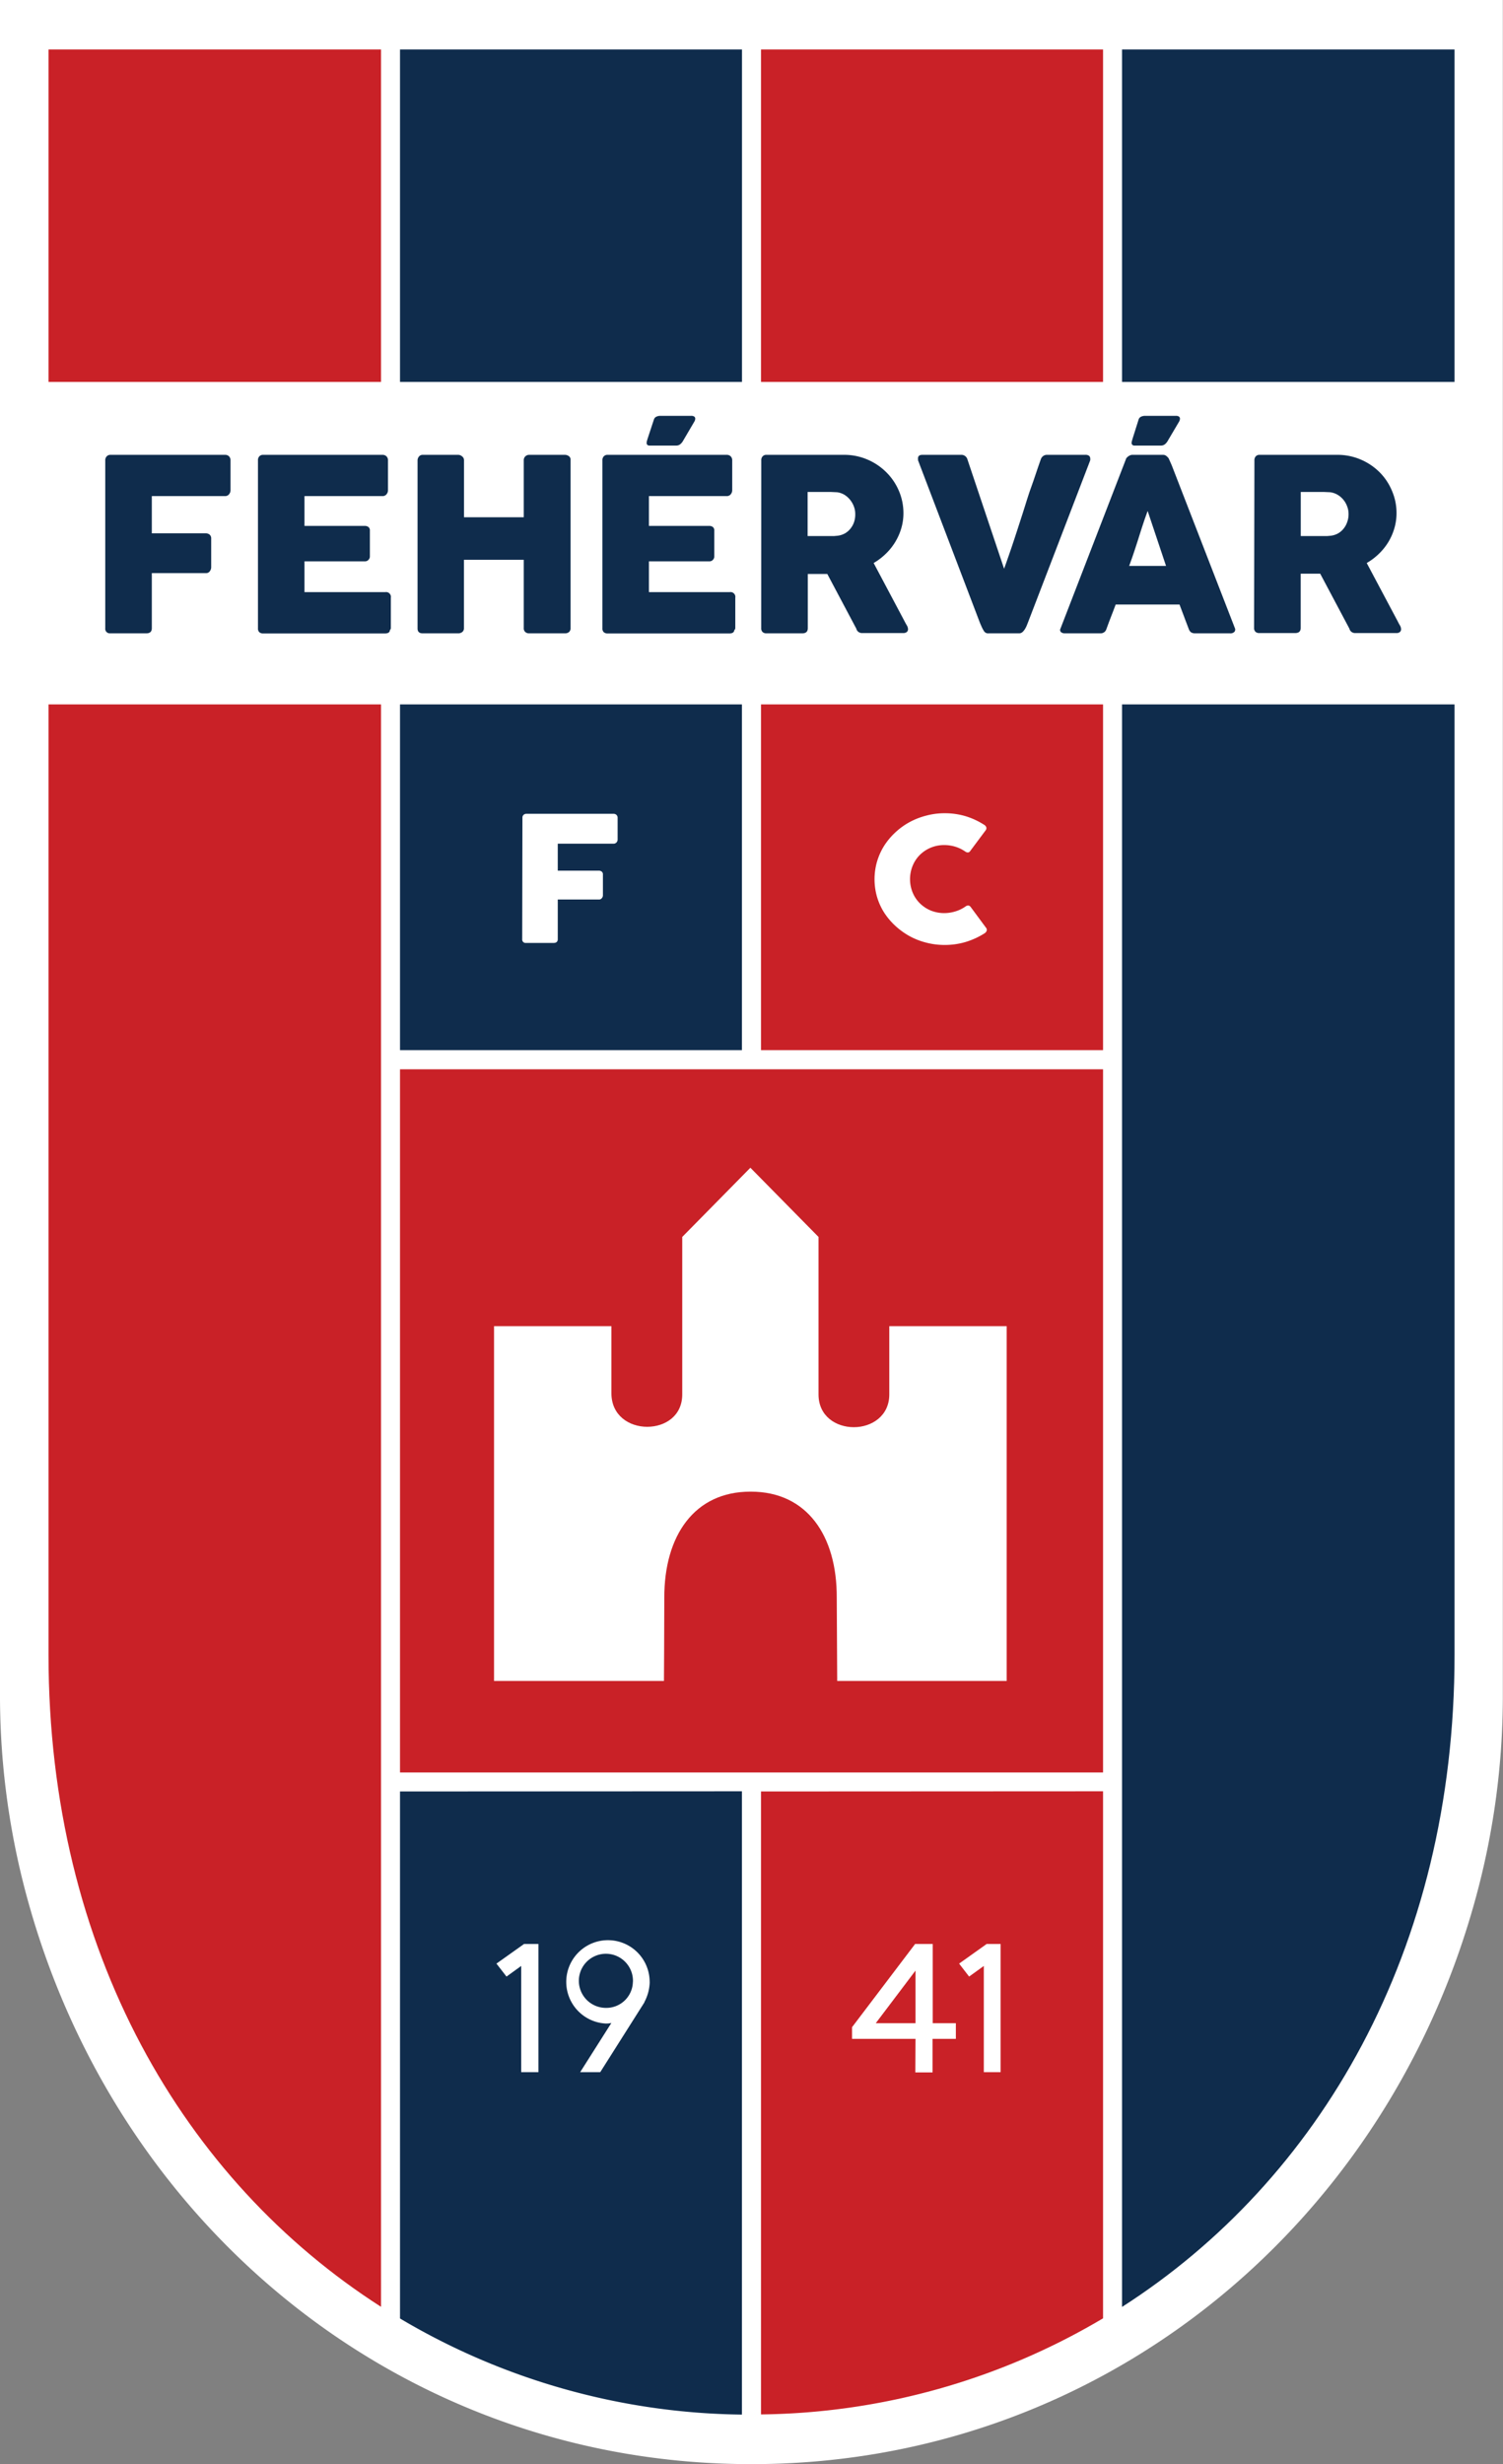
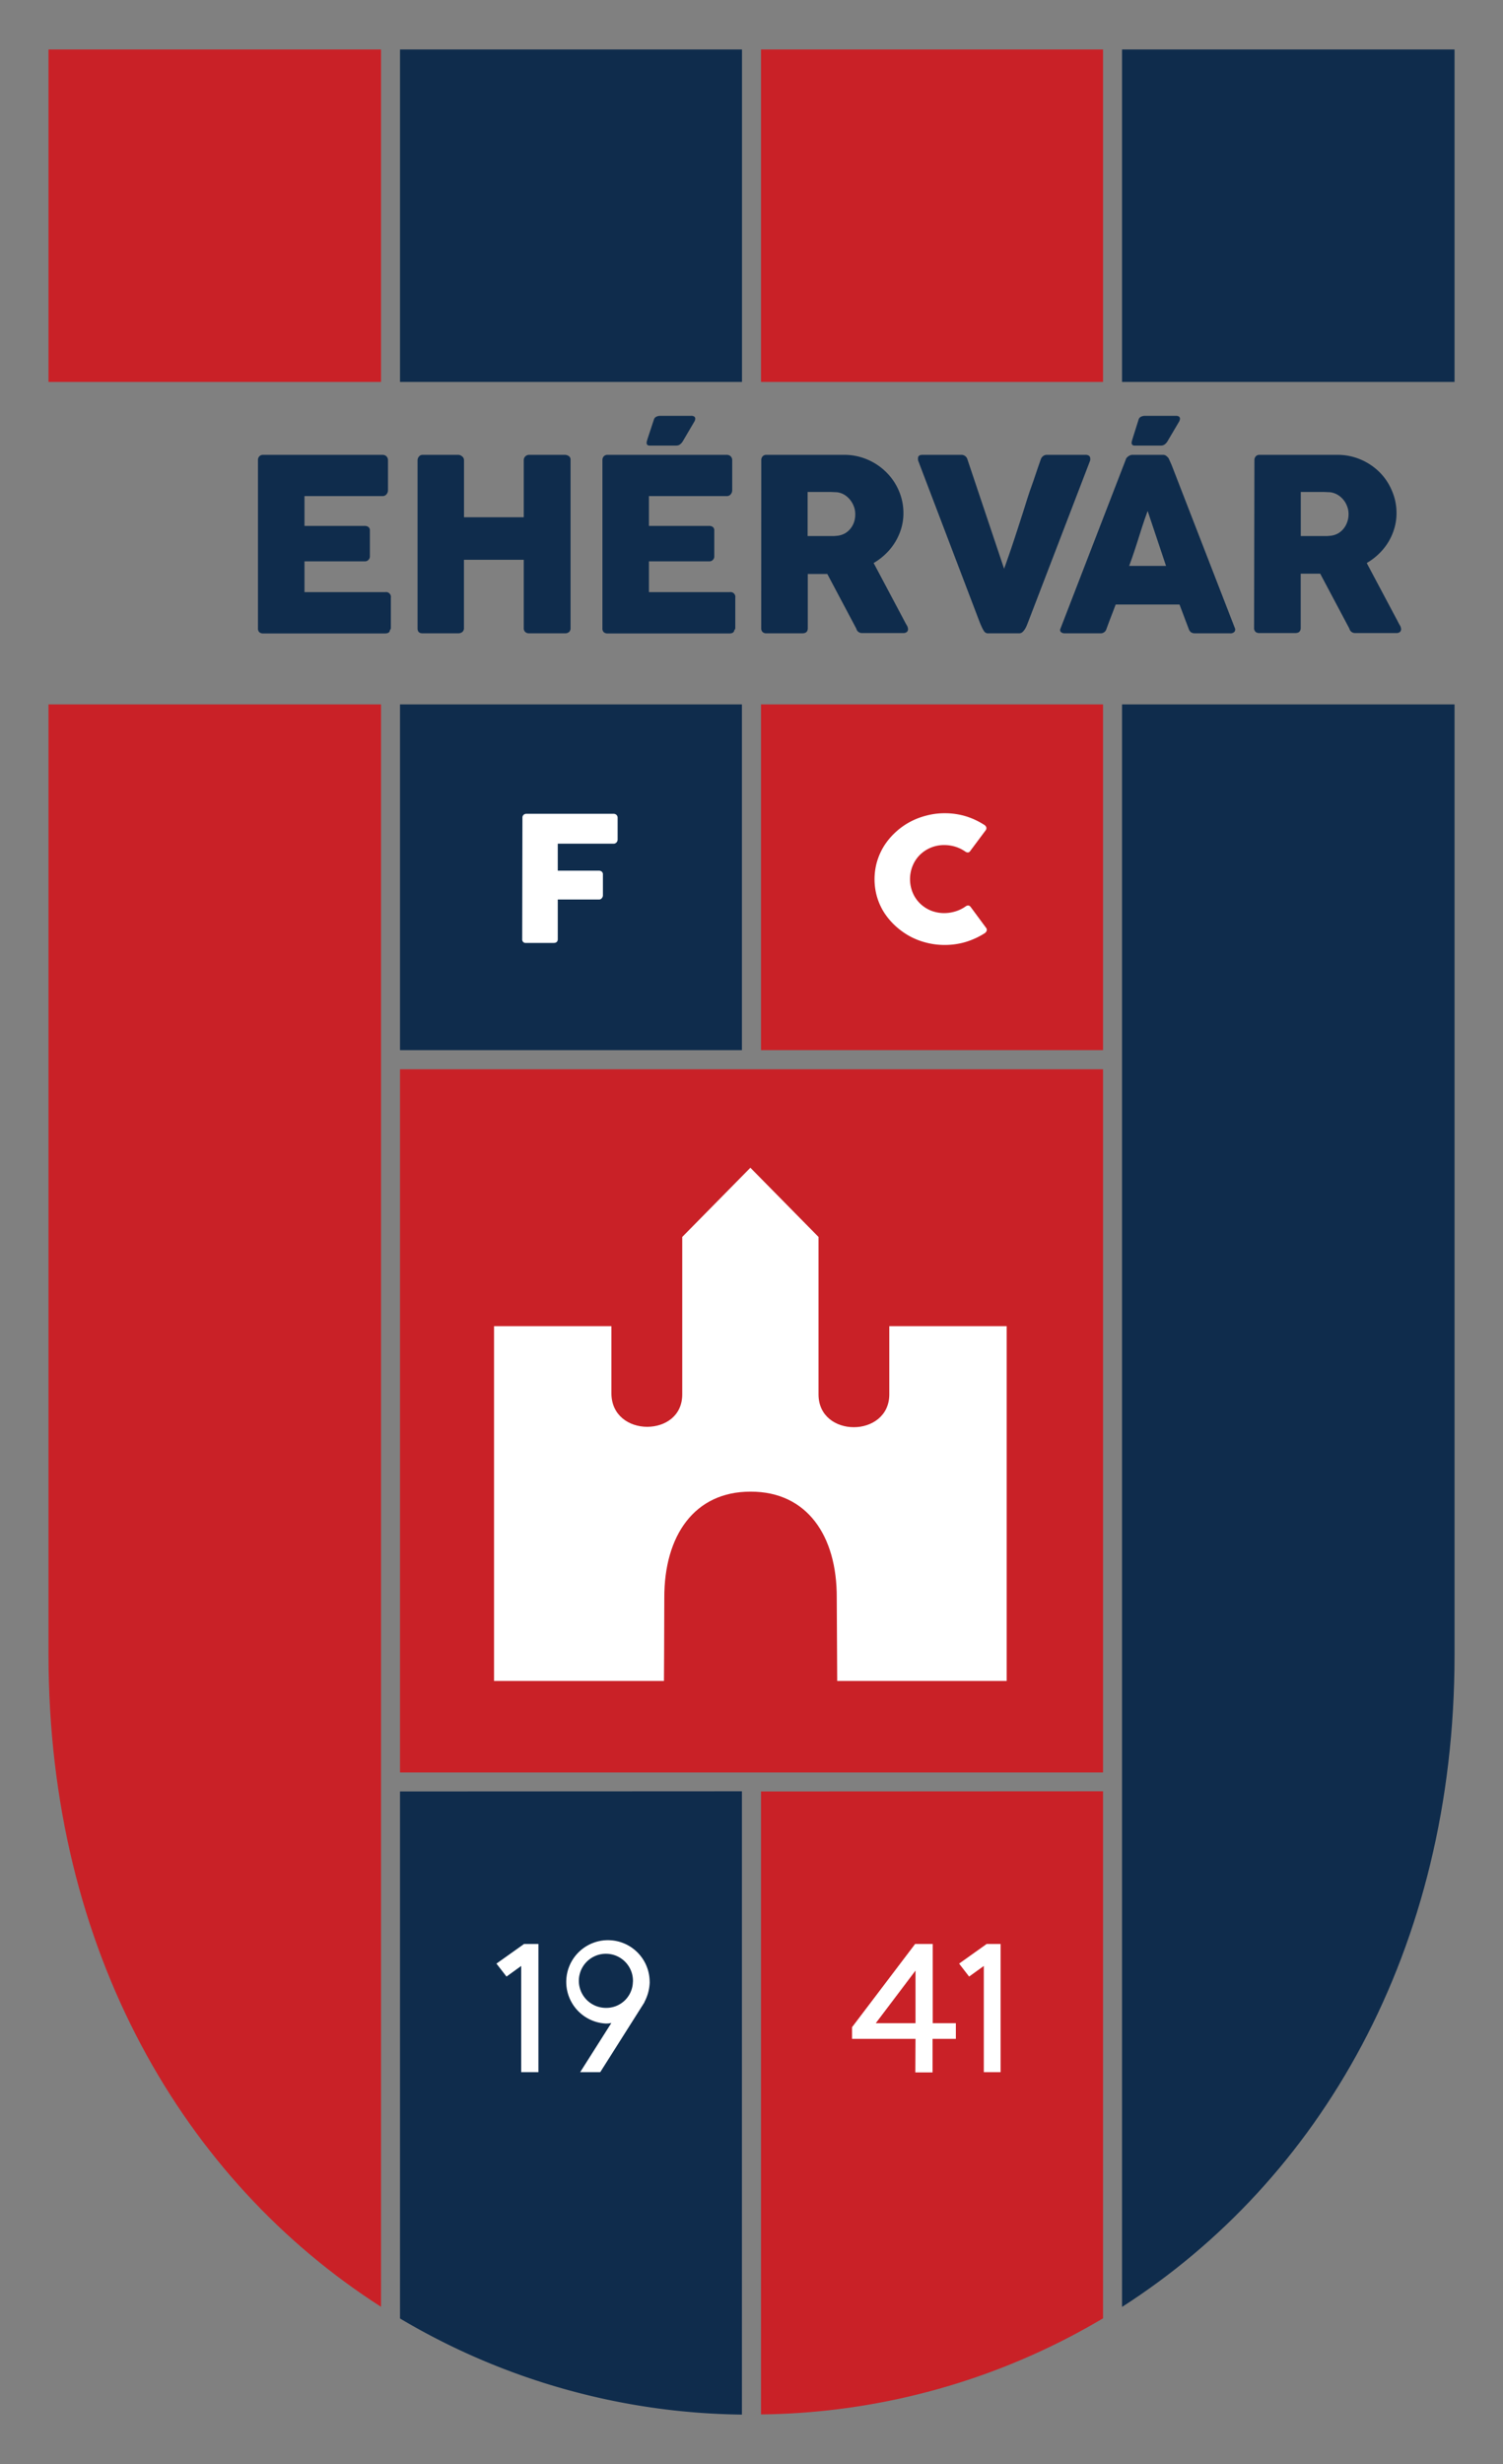
<svg xmlns="http://www.w3.org/2000/svg" viewBox="0 0 268.88 440.77">
  <rect x="0" y="0" width="268.88" height="440.77" fill="#808080" stroke="none" />
-   <path d="m8.85 0h260v303.82a137.29 137.29 0 0 1 -5.34 37.43c-16.66 58.28-67.79 99.52-129 99.52h-.16c-61.23 0-112.36-41.24-129-99.52a137.68 137.68 0 0 1 -5.35-37.44v-303.81z" fill="#fff" fill-rule="evenodd" />
  <path d="m8.68 126h59.48v286.63c-35.16-22.52-59.48-63.57-59.48-116.63z" fill="#c92127" />
  <path d="m71.56 191.27h125.77v125.78h-125.77z" fill="#c92127" />
  <path d="m71.56 126h61.17v61.84h-61.17zm61.17 194.42v111.49a122.43 122.43 0 0 1 -61.17-17.19v-94.27z" fill="#0f2c4c" />
  <path d="m136.14 126h61.19v61.84h-61.19zm61.19 194.42v94.27a122.48 122.48 0 0 1 -61.19 17.19v-111.43z" fill="#c92127" />
  <path d="m200.73 126h59.48v170c0 53.07-24.3 94.11-59.48 116.65z" fill="#0f2c4c" />
  <path d="m71.56 8.85h61.18v59.47h-61.18z" fill="#0f2c4c" />
  <path d="m136.14 8.85h61.19v59.47h-61.19z" fill="#c92127" />
  <path d="m8.68 8.85h59.48v59.47h-59.48z" fill="#c92127" />
  <path d="m200.73 8.85h59.48v59.47h-59.48z" fill="#0f2c4c" />
  <path d="m93.46 146.29a.69.69 0 0 1 .18-.51.73.73 0 0 1 .45-.21h15.65a.74.74 0 0 1 .56.21.73.73 0 0 1 .19.54v3.85a.79.79 0 0 1 -.19.51.73.73 0 0 1 -.58.24h-9.94v4.82h7.35a.85.85 0 0 1 .52.17.62.62 0 0 1 .21.52v3.72a.75.75 0 0 1 -.19.5.6.6 0 0 1 -.51.25h-7.38v7.1c0 .44-.25.67-.75.67h-5.03a.6.6 0 0 1 -.58-.66z" fill="#fff" />
  <path d="m176 147.5a.93.93 0 0 1 .41.4.59.59 0 0 1 -.05.58l-2.76 3.7a.61.61 0 0 1 -.38.3.8.8 0 0 1 -.5-.13 6.37 6.37 0 0 0 -1.77-.88 6.85 6.85 0 0 0 -2-.31 6.22 6.22 0 0 0 -2.47.48 6.14 6.14 0 0 0 -1.95 1.31 5.94 5.94 0 0 0 -1.27 1.94 6.34 6.34 0 0 0 0 4.74 5.85 5.85 0 0 0 1.27 1.92 6.14 6.14 0 0 0 1.95 1.31 6.39 6.39 0 0 0 2.47.47 6.77 6.77 0 0 0 2.05-.33 6.32 6.32 0 0 0 1.78-.89.8.8 0 0 1 .49-.14.74.74 0 0 1 .39.28l2.8 3.79a.59.59 0 0 1 0 .57 1.1 1.1 0 0 1 -.41.39 14 14 0 0 1 -3.31 1.5 13.15 13.15 0 0 1 -3.74.53 13 13 0 0 1 -3.32-.42 12.59 12.59 0 0 1 -3-1.18 13.21 13.21 0 0 1 -2.53-1.84 12.3 12.3 0 0 1 -2-2.38 11.06 11.06 0 0 1 -1.26-2.8 11.39 11.39 0 0 1 0-6.27 11.52 11.52 0 0 1 1.26-2.82 12.13 12.13 0 0 1 2-2.4 12.41 12.41 0 0 1 2.53-1.84 13 13 0 0 1 3-1.18 12.54 12.54 0 0 1 3.32-.43 12.84 12.84 0 0 1 3.71.52 13.23 13.23 0 0 1 3.29 1.51z" fill="#fff" />
  <path d="m93.24 370.66v-19l-2.63 1.9-1.8-2.32 4.94-3.51h2.57v22.93z" fill="#fff" />
  <path d="m116.23 354.52a8 8 0 0 1 -.94 3.58v.06l-7.91 12.5h-3.59l5.58-8.8a4.32 4.32 0 0 1 -1 .1 7.46 7.46 0 1 1 7.85-7.44zm-3 0a4.84 4.84 0 1 0 -4.84 4.64 4.75 4.75 0 0 0 4.83-4.64z" fill="#fff" />
  <path d="m163.78 364.7h-11.35v-2.09l11.28-14.88h3.15v14.17h4.14v2.8h-4.17v6h-3.08zm0-12.21-7.11 9.41h7.11z" fill="#fff" />
  <path d="m176 370.66v-19l-2.63 1.9-1.79-2.32 4.93-3.51h2.49v22.93z" fill="#fff" />
  <path d="m180.16 300.68h-30.39s-.05-9.93-.08-14.86c.06-11.18-5.37-19-15.36-19h-.1c-10 0-15.42 7.86-15.39 19 0 4.93-.06 14.86-.06 14.86h-30.4v-63.46h21v12c0 4 3.2 6 6.4 6s6.27-1.94 6.27-5.79v-28.17l12.19-12.38 12.19 12.38v28.17c0 3.9 3.14 5.86 6.32 5.86s6.34-2 6.34-5.86v-12.21h21v63.46z" fill="#fff" fill-rule="evenodd" />
  <g fill="#0f2c4c">
-     <path d="m18.83 82.35a1 1 0 0 1 .25-.71.91.91 0 0 1 .59-.28h20.58a1 1 0 0 1 .74.28 1.08 1.08 0 0 1 .25.75v5.32a1.17 1.17 0 0 1 -.26.7.89.89 0 0 1 -.75.33h-13.07v6.66h9.65a1.08 1.08 0 0 1 .69.23.89.89 0 0 1 .28.72v5.14a1.22 1.22 0 0 1 -.25.7.81.81 0 0 1 -.68.33h-9.69v9.85c0 .61-.33.92-1 .92h-6.55a.81.81 0 0 1 -.78-.9z" />
    <path d="m46.15 82.35a1 1 0 0 1 .24-.72.91.91 0 0 1 .7-.27h21.33a1 1 0 0 1 .73.28 1 1 0 0 1 .26.75v5.32a1.11 1.11 0 0 1 -.26.7.89.89 0 0 1 -.75.33h-13.93v5.33h10.75a1.14 1.14 0 0 1 .68.19.75.75 0 0 1 .27.65v4.64a.87.87 0 0 1 -.24.58.85.85 0 0 1 -.69.28h-10.77v5.51h14.45a.86.86 0 0 1 1 1v5.4a.5.5 0 0 1 -.17.39c0 .4-.35.6-.88.6h-21.78a1 1 0 0 1 -.69-.22.89.89 0 0 1 -.25-.7z" />
    <path d="m74.7 82.31a1.09 1.09 0 0 1 .26-.66.85.85 0 0 1 .66-.29h6.38a1.09 1.09 0 0 1 .66.27.84.84 0 0 1 .35.68v10.21h10.69v-10.21a.94.94 0 0 1 .27-.67 1 1 0 0 1 .7-.28h6.33a1.25 1.25 0 0 1 .75.22.75.75 0 0 1 .32.69v30.08a.87.87 0 0 1 -.27.7 1.09 1.09 0 0 1 -.73.24h-6.4a1 1 0 0 1 -.7-.24.87.87 0 0 1 -.27-.7v-12.22h-10.7v12.22a.85.85 0 0 1 -.29.69 1.17 1.17 0 0 1 -.79.25h-6.3c-.6 0-.91-.28-.92-.84z" />
    <path d="m107.77 82.35a1 1 0 0 1 .24-.72.91.91 0 0 1 .7-.27h21.29a1 1 0 0 1 .73.28 1 1 0 0 1 .26.75v5.32a1.11 1.11 0 0 1 -.26.7.89.89 0 0 1 -.75.33h-13.89v5.33h10.75a1.14 1.14 0 0 1 .68.19.77.77 0 0 1 .26.65v4.64a.86.86 0 0 1 -.23.58.85.85 0 0 1 -.69.28h-10.77v5.51h14.45a.86.86 0 0 1 1 1v5.4a.5.5 0 0 1 -.17.39c-.05.4-.35.6-.88.6h-21.78a1 1 0 0 1 -.69-.22.89.89 0 0 1 -.25-.7zm9.2-7.27a.83.83 0 0 1 .44-.54 1.67 1.67 0 0 1 .7-.16h5.54a1 1 0 0 1 .49.1.45.45 0 0 1 .21.25.56.56 0 0 1 0 .34 1.07 1.07 0 0 1 -.15.37l-2.09 3.56a2.17 2.17 0 0 1 -.51.53 1.14 1.14 0 0 1 -.65.17h-4.71a.59.59 0 0 1 -.45-.14.49.49 0 0 1 -.11-.31 1.49 1.49 0 0 1 .06-.4c.05-.15.08-.27.11-.37z" />
    <path d="m136.19 82.35a1 1 0 0 1 .24-.72.89.89 0 0 1 .71-.27h13.86a10.46 10.46 0 0 1 4.15.83 10.7 10.7 0 0 1 3.37 2.25 10.37 10.37 0 0 1 2.27 3.32 10.09 10.09 0 0 1 .83 4 9.51 9.51 0 0 1 -.4 2.79 10.39 10.39 0 0 1 -2.8 4.55 11 11 0 0 1 -2.13 1.61l5.52 10.4c.1.2.23.44.39.71a1.45 1.45 0 0 1 .24.71.65.65 0 0 1 -.23.53 1 1 0 0 1 -.61.18h-7.38a1.07 1.07 0 0 1 -.65-.21 1 1 0 0 1 -.38-.58l-5.19-9.78h-3.49v9.7c0 .61-.33.92-1 .92h-6.38a1 1 0 0 1 -.69-.22.9.9 0 0 1 -.26-.7zm16.81 9.55a3.68 3.68 0 0 0 -.24-1.29 4.24 4.24 0 0 0 -.67-1.19 4.07 4.07 0 0 0 -1-.9 3.52 3.52 0 0 0 -1.33-.47l-1.13-.05c-.35 0-.73 0-1.15 0h-3v7.89h4 .69l.66-.06a3.52 3.52 0 0 0 1.36-.44 3.47 3.47 0 0 0 1-.89 3.8 3.8 0 0 0 .62-1.18 4.37 4.37 0 0 0 .19-1.42z" />
    <path d="m176 112.84a6.09 6.09 0 0 1 -.42-.8c-.12-.27-.24-.55-.35-.83l-11-28.88a.54.54 0 0 0 0-.19.39.39 0 0 1 0-.18c0-.4.27-.6.8-.6h6.92a1.11 1.11 0 0 1 1.12.82l6.56 19.56c.58-1.63 1.15-3.26 1.69-4.89s1.06-3.25 1.59-4.89 1-3.26 1.59-4.89 1.1-3.26 1.69-4.89a1.15 1.15 0 0 1 1.18-.82h6.77a1.07 1.07 0 0 1 .7.18.63.63 0 0 1 .2.49 1.25 1.25 0 0 1 0 .24v.06l-11.09 28.88c-.08.2-.16.42-.26.66a4.34 4.34 0 0 1 -.35.68 2.11 2.11 0 0 1 -.45.53.88.88 0 0 1 -.58.21h-5.41a.88.88 0 0 1 -.9-.45z" />
    <path d="m201.4 82.2a.69.69 0 0 1 .13-.28 1.63 1.63 0 0 1 .3-.28 1.58 1.58 0 0 1 .36-.2 1 1 0 0 1 .37-.08h5.5a.94.94 0 0 1 .63.23 2.25 2.25 0 0 1 .38.4l.54 1.22 11.29 29.11a.64.64 0 0 1 -.07.7 1 1 0 0 1 -.81.27h-6.17a1.39 1.39 0 0 1 -.77-.18 1.25 1.25 0 0 1 -.42-.61c-.28-.74-.56-1.46-.83-2.19s-.55-1.45-.82-2.18h-11.42c-.27.73-.55 1.46-.83 2.18s-.55 1.45-.82 2.19a1.08 1.08 0 0 1 -1.1.79h-6.34a1.06 1.06 0 0 1 -.68-.21.52.52 0 0 1 -.1-.65zm3.91 9.2c-.27.73-.55 1.52-.83 2.37s-.55 1.7-.82 2.56-.55 1.71-.83 2.55-.56 1.62-.83 2.35h6.6z" />
    <path d="m224.41 82.35a1 1 0 0 1 .24-.72.89.89 0 0 1 .71-.27h13.89a10.46 10.46 0 0 1 4.15.83 10.7 10.7 0 0 1 3.37 2.25 10.22 10.22 0 0 1 2.23 3.32 9.92 9.92 0 0 1 .83 4 9.51 9.51 0 0 1 -.4 2.79 10.34 10.34 0 0 1 -1.1 2.47 10.61 10.61 0 0 1 -1.69 2.08 11.11 11.11 0 0 1 -2.14 1.61l5.53 10.4c.1.2.22.44.38.71a1.45 1.45 0 0 1 .24.71.65.65 0 0 1 -.23.53.94.94 0 0 1 -.61.18h-7.38a1.07 1.07 0 0 1 -.65-.21 1 1 0 0 1 -.38-.58l-5.22-9.83h-3.49v9.7c0 .61-.33.92-1 .92h-6.39a1 1 0 0 1 -.69-.22.9.9 0 0 1 -.26-.7zm16.84 9.55a3.68 3.68 0 0 0 -.24-1.29 4 4 0 0 0 -1.69-2.09 3.63 3.63 0 0 0 -1.34-.47l-1.13-.05c-.35 0-.73 0-1.15 0h-3v7.89h4 .69l.67-.06a3.52 3.52 0 0 0 1.35-.44 3.47 3.47 0 0 0 1-.89 3.8 3.8 0 0 0 .62-1.18 4.09 4.09 0 0 0 .22-1.42z" />
    <path d="m203.68 75.08a.83.83 0 0 1 .44-.54 1.71 1.71 0 0 1 .7-.16h5.55a1 1 0 0 1 .48.1.52.52 0 0 1 .22.25.76.76 0 0 1 0 .34 1.31 1.31 0 0 1 -.15.37l-2.1 3.56a2 2 0 0 1 -.51.53 1.14 1.14 0 0 1 -.65.17h-4.66a.56.56 0 0 1 -.44-.14.45.45 0 0 1 -.12-.31 1.49 1.49 0 0 1 .06-.4c.05-.15.08-.27.11-.37z" />
  </g>
</svg>